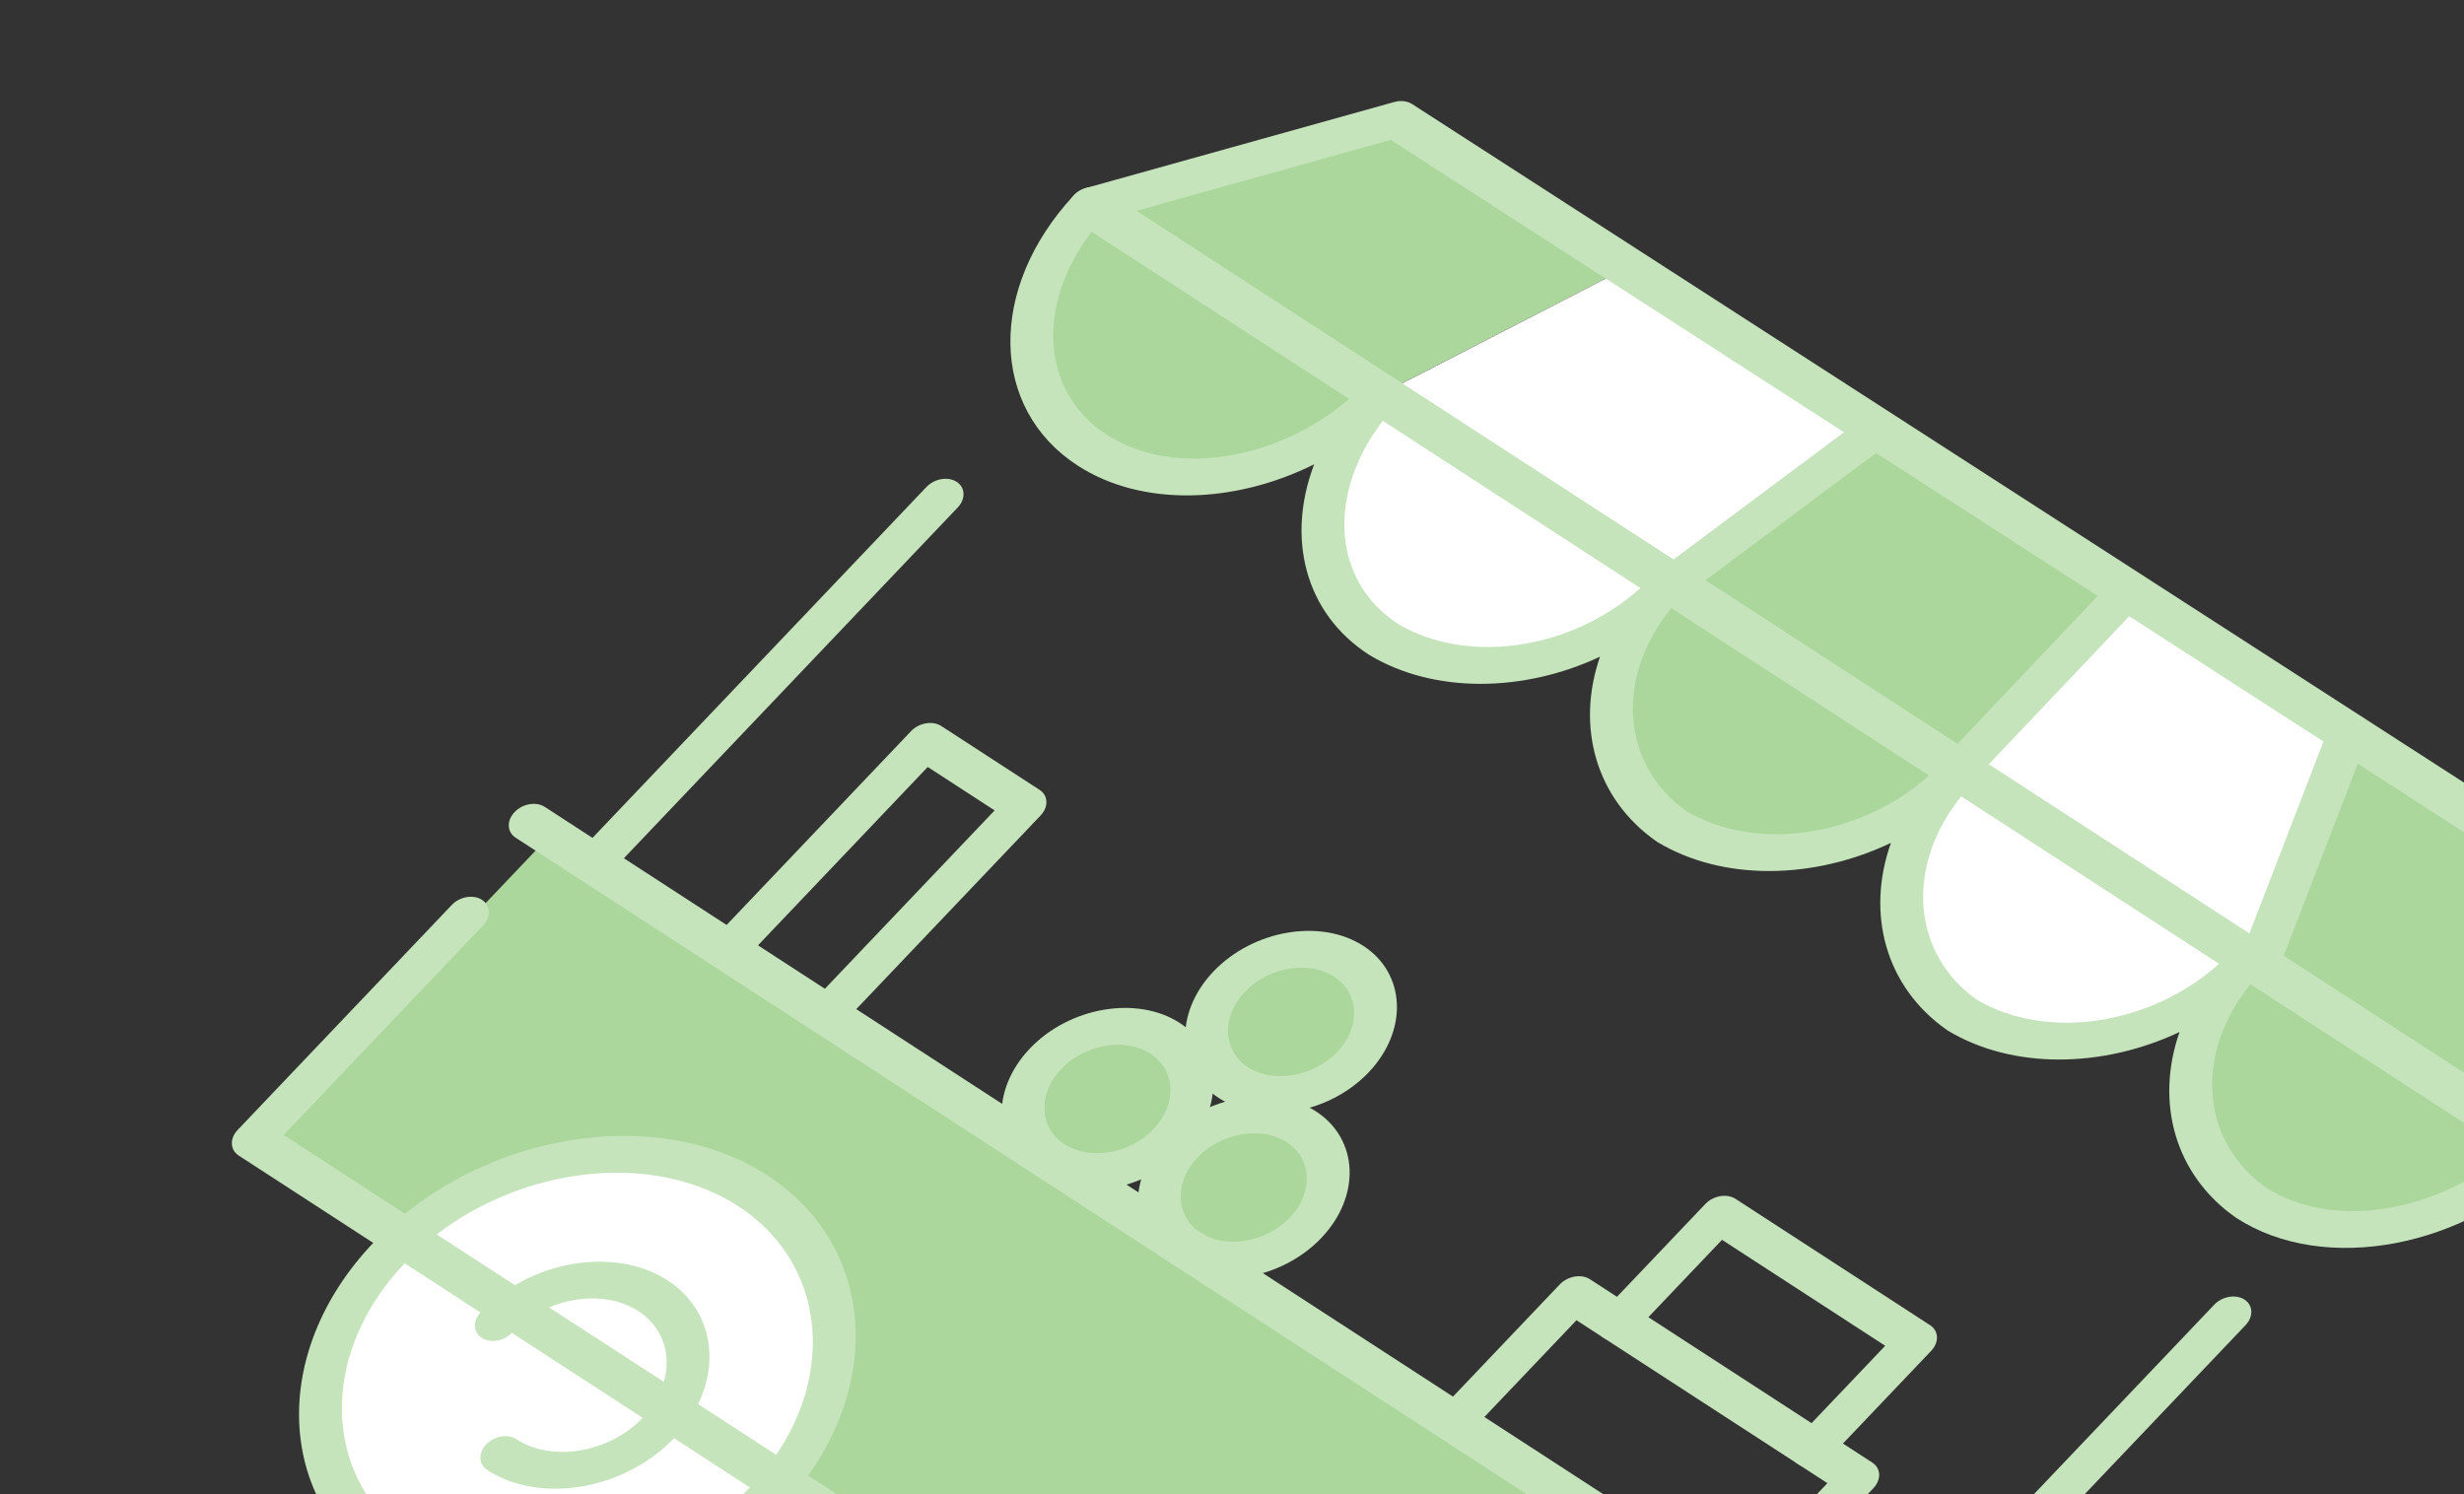
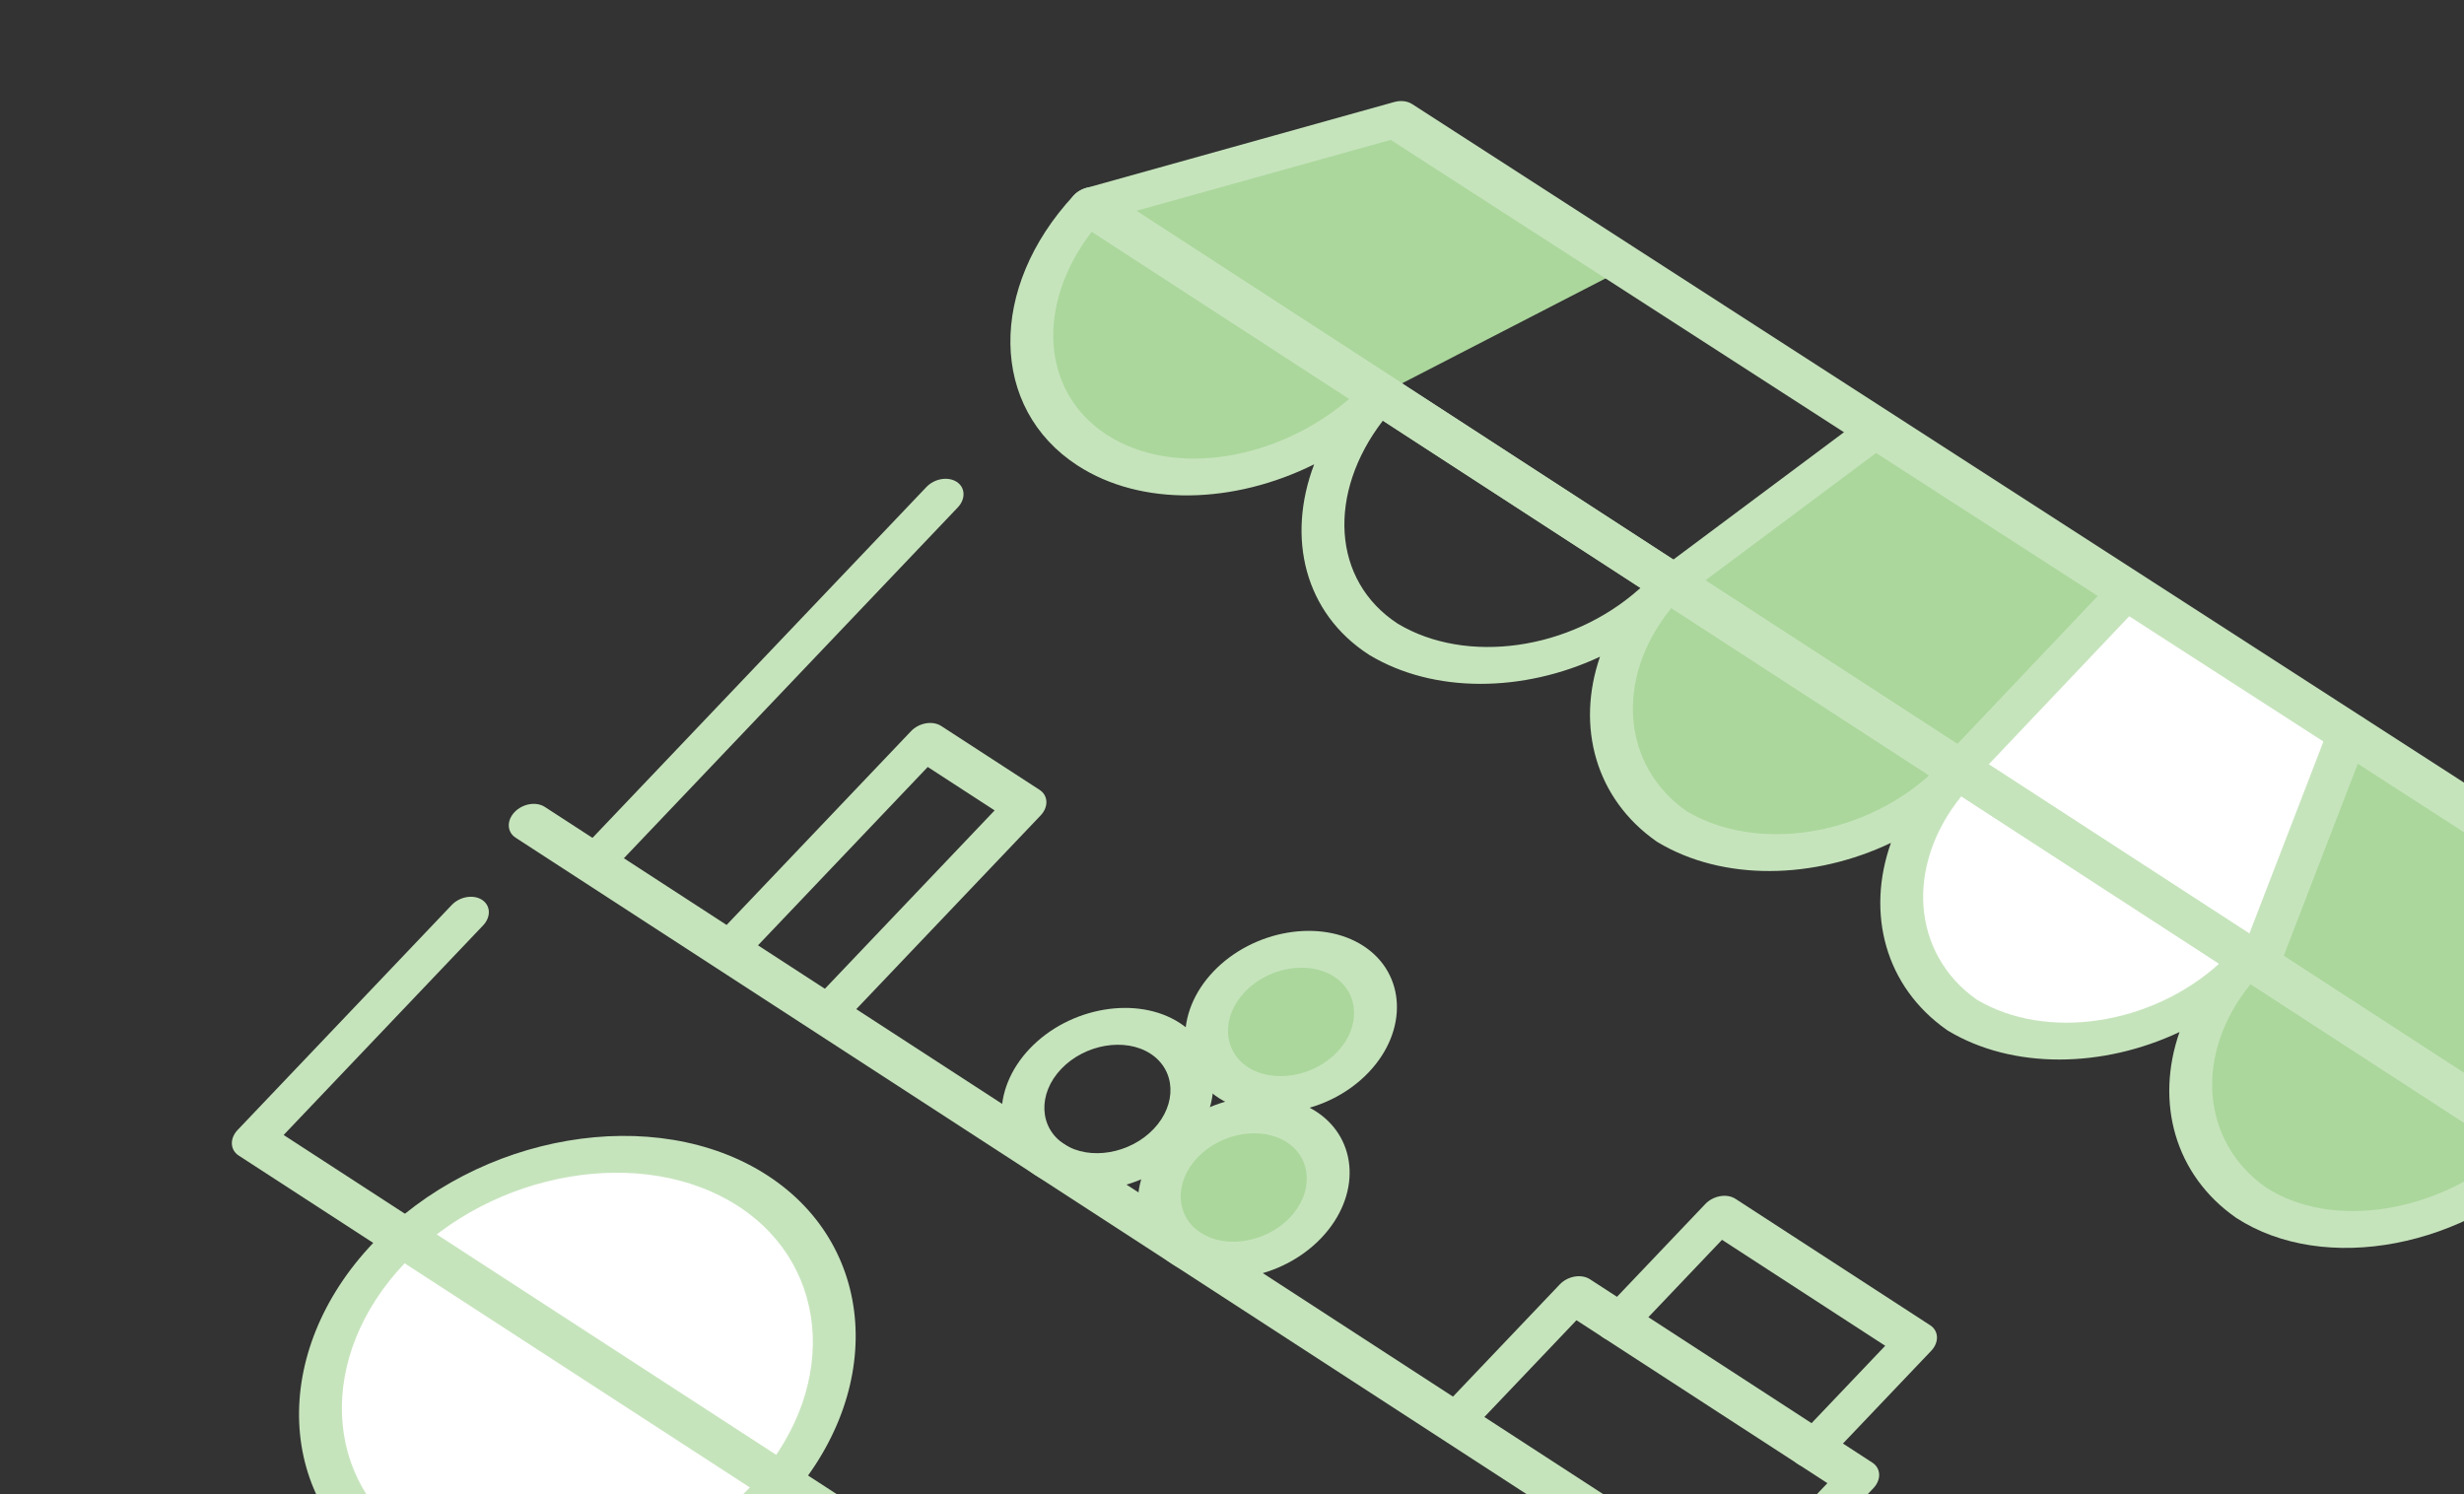
<svg xmlns="http://www.w3.org/2000/svg" width="592" height="359" viewBox="0 0 592 359" fill="none">
  <rect x="0" y="0" width="592" height="359" fill="#333333" stroke="none" />
-   <path fill-rule="evenodd" clip-rule="evenodd" d="M131.344 201.591L61.854 274.614L397.146 492.355L467.479 418.446L131.344 201.591Z" fill="#ABD79C" stroke="#25D86A" stroke-width="0" stroke-linecap="round" stroke-linejoin="round" />
  <path fill-rule="evenodd" clip-rule="evenodd" d="M337.284 29.474L263.675 50.583C246.564 68.891 243.093 87.333 262.137 105.998C284.483 121.054 307.882 113.055 331.725 94.775L390.872 64.268L337.284 29.474Z" fill="#ABD79C" stroke="#707070" stroke-width="0.02" stroke-linecap="round" stroke-linejoin="round" />
-   <path fill-rule="evenodd" clip-rule="evenodd" d="M451.347 102.917L401.613 140.135C376.272 159.072 352.601 166.261 332.136 151.435C311.28 132.621 316.507 113.706 331.742 94.76L390.872 64.271L451.347 102.917Z" fill="white" />
  <path fill-rule="evenodd" clip-rule="evenodd" d="M511.352 141.885L468.24 187.335C447.899 203.479 426.845 210.79 404.179 198.245C382.14 182.822 385.365 162.69 401.587 140.143L448.81 101.897L511.352 141.885Z" fill="#ABD79C" />
  <path fill-rule="evenodd" clip-rule="evenodd" d="M562.344 175.626L540.347 230.259C515.743 252 493.014 255.205 471.724 244.116C451.288 226.663 457.732 206.148 470.552 184.934L511.086 142.339L562.344 175.626Z" fill="white" />
  <path fill-rule="evenodd" clip-rule="evenodd" d="M616.485 210.16L608.508 274.495C591.063 290.226 572.731 302.644 548.249 291.782C519.273 274.751 525.795 253.558 540.406 230.269L562.844 175.922L616.455 210.14" fill="#ABD79C" />
  <path fill-rule="evenodd" clip-rule="evenodd" d="M324.059 230.987C332.214 236.289 332.67 247.226 325.069 255.22C317.461 263.208 304.488 265.425 296.326 260.13C288.164 254.829 287.704 243.896 295.305 235.896C302.916 227.904 315.896 225.687 324.059 230.987Z" fill="#ABD79C" />
  <path fill-rule="evenodd" clip-rule="evenodd" d="M180.885 286.138C205.704 302.255 207.091 335.521 183.958 359.83C160.825 384.139 121.367 390.879 96.549 374.762C71.73 358.645 70.343 325.379 93.476 301.07C116.609 276.761 156.067 270.02 180.885 286.138Z" fill="white" />
  <path d="M390.984 64.347L331.724 94.775" stroke="black" stroke-width="0.02" stroke-linecap="round" stroke-linejoin="round" />
-   <path fill-rule="evenodd" clip-rule="evenodd" d="M279.942 249.499C288.097 254.8 288.553 265.738 280.953 273.731C273.344 281.719 260.371 283.936 252.209 278.641C244.054 273.339 243.598 262.402 251.199 254.409C258.807 246.42 271.78 244.204 279.942 249.499Z" fill="#ABD79C" />
  <path fill-rule="evenodd" clip-rule="evenodd" d="M312.699 270.769C320.854 276.071 321.31 287.008 313.709 295.002C306.101 302.99 293.128 305.206 284.966 299.912C276.811 294.61 276.355 283.673 283.955 275.68C291.564 267.691 304.537 265.475 312.699 270.769Z" fill="#ABD79C" />
  <path fill-rule="evenodd" clip-rule="evenodd" d="M613.677 271.883L265.31 45.651C264.3 44.995 262.959 44.764 261.579 45.008C260.199 45.254 258.9 45.952 257.973 46.951C237.298 69.235 237.777 98.141 258.886 111.849C274.256 121.831 296.535 121.124 315.742 111.568C309.033 129.24 313.469 147.296 328.839 157.278C328.877 157.302 328.915 157.327 328.952 157.351C344.462 166.713 366.022 166.422 384.416 157.797C378.614 174.599 383.369 191.973 398.035 202.214C398.115 202.266 398.19 202.315 398.273 202.362C414.01 211.812 435.844 211.347 454.319 202.529C448.308 219.441 452.921 237.075 467.748 247.48C467.823 247.535 467.902 247.587 467.982 247.638C483.57 257.026 505.226 256.679 523.654 247.98C517.772 264.827 522.477 282.293 537.2 292.589C537.242 292.616 537.279 292.641 537.317 292.665C558.426 306.373 592.559 299.927 613.88 278.08C614.837 277.1 615.351 275.892 615.314 274.727C615.276 273.561 614.687 272.539 613.677 271.883ZM324.191 95.838C306.848 110.697 281.831 114.801 265.914 104.464C249.996 94.127 248.917 73.089 262.309 55.651L324.191 95.838ZM540.725 236.457L602.622 276.654C585.322 291.475 560.379 295.597 544.458 285.353C528.701 274.29 527.121 253.176 540.725 236.457ZM394.159 141.276C394.017 141.381 393.882 141.491 393.752 141.609C377.283 156.229 352.349 159.777 335.83 149.868C319.948 139.507 318.877 118.479 332.251 101.073L394.159 141.276ZM471.231 191.327L533.177 231.556C516.747 246.398 491.605 250.127 474.923 240.19C459.23 229.079 457.763 207.98 471.231 191.327ZM401.549 146.075L463.503 186.308C447.105 201.046 421.954 204.854 405.203 194.913C389.656 183.969 387.959 163.138 401.254 146.481C401.362 146.348 401.459 146.214 401.549 146.075Z" fill="#C6E4BC" />
  <path fill-rule="evenodd" clip-rule="evenodd" d="M507.414 139.608L466.738 182.499C464.802 184.54 464.924 187.29 467.008 188.638C469.093 189.985 472.356 189.422 474.292 187.381L514.968 144.49C516.904 142.449 516.782 139.699 514.698 138.351C512.613 137.003 509.35 137.567 507.414 139.608Z" fill="#C6E4BC" />
  <path fill-rule="evenodd" clip-rule="evenodd" d="M447.979 100.172L398.603 137.019C396.287 138.748 395.752 141.555 397.405 143.285C399.058 145.016 402.278 145.016 404.594 143.288L453.97 106.44C456.285 104.712 456.821 101.905 455.168 100.174C453.515 98.444 450.295 98.443 447.979 100.172Z" fill="#C6E4BC" />
  <path fill-rule="evenodd" clip-rule="evenodd" d="M559.301 175.4L537.861 230.993C536.927 233.404 538.358 235.695 541.045 236.102C543.733 236.515 546.672 234.887 547.599 232.477L569.039 176.884C569.973 174.474 568.542 172.182 565.855 171.775C563.167 171.363 560.227 172.99 559.301 175.4Z" fill="#C6E4BC" />
  <path fill-rule="evenodd" clip-rule="evenodd" d="M339.293 25.015C338.128 24.265 336.529 24.08 334.959 24.518L260.963 45.169C259.027 45.71 257.431 47.117 256.863 48.791C256.291 50.469 256.84 52.123 258.28 53.058L606.636 279.282C608.057 280.205 610.11 280.266 611.935 279.438C613.76 278.609 615.052 277.034 615.268 275.365L623.786 210.992C623.973 209.584 623.377 208.294 622.171 207.517L339.293 25.015ZM334.131 33.606L613.254 213.682L606.191 267.044L273 50.667L334.131 33.606Z" fill="#C6E4BC" />
  <path fill-rule="evenodd" clip-rule="evenodd" d="M149.312 206.837L230.114 121.927C232.054 119.889 231.939 117.137 229.858 115.786C227.777 114.434 224.514 114.992 222.574 117.03L141.772 201.94C139.833 203.978 139.947 206.729 142.028 208.081C144.109 209.432 147.373 208.875 149.312 206.837Z" fill="#C6E4BC" />
  <path fill-rule="evenodd" clip-rule="evenodd" d="M181.532 227.763L222.899 184.292L238.971 194.729L197.604 238.2C195.664 240.238 195.779 242.989 197.86 244.341C199.941 245.692 203.204 245.135 205.144 243.096L250.025 195.933C251.965 193.895 251.85 191.144 249.769 189.792L226.157 174.459C224.076 173.107 220.813 173.665 218.873 175.703L173.992 222.866C172.052 224.904 172.167 227.655 174.248 229.007C176.329 230.358 179.592 229.801 181.532 227.763Z" fill="#C6E4BC" />
  <path fill-rule="evenodd" clip-rule="evenodd" d="M392.527 320.192L413.731 297.91L452.94 323.373L431.736 345.655C429.796 347.693 429.911 350.444 431.992 351.796C434.073 353.147 437.336 352.59 439.276 350.551L463.994 324.577C465.934 322.538 465.819 319.787 463.738 318.436L416.989 288.077C414.908 286.725 411.644 287.283 409.705 289.321C400.052 299.465 394.64 305.152 384.987 315.295C383.047 317.334 383.162 320.085 385.243 321.436C387.324 322.788 390.587 322.23 392.527 320.192Z" fill="#C6E4BC" />
  <path fill-rule="evenodd" clip-rule="evenodd" d="M356.051 341.098L378.762 317.233L439.05 356.384L416.338 380.249C414.399 382.288 414.513 385.039 416.594 386.39C418.676 387.742 421.939 387.184 423.879 385.146L450.104 357.588C452.044 355.549 451.929 352.798 449.848 351.447L382.02 307.399C379.939 306.047 376.676 306.605 374.736 308.643L348.511 336.202C346.571 338.24 346.686 340.991 348.767 342.343C350.848 343.694 354.111 343.137 356.051 341.098Z" fill="#C6E4BC" />
-   <path fill-rule="evenodd" clip-rule="evenodd" d="M456.102 406.07L539.518 318.413C541.458 316.375 541.343 313.624 539.262 312.272C537.181 310.921 533.918 311.478 531.978 313.517L448.561 401.174C446.622 403.212 446.736 405.963 448.818 407.315C450.899 408.666 454.162 408.109 456.102 406.07Z" fill="#C6E4BC" />
  <path fill-rule="evenodd" clip-rule="evenodd" d="M108.528 217.465L57.089 271.519C55.15 273.557 55.264 276.308 57.345 277.66L393.636 496.05C395.718 497.401 398.981 496.844 400.921 494.805L471.254 420.896C473.194 418.858 473.079 416.107 470.998 414.755L130.907 193.898C128.826 192.546 125.562 193.104 123.623 195.142C121.683 197.18 121.798 199.931 123.879 201.283L460.2 419.692L396.894 486.216L68.144 272.723L116.068 222.362C118.008 220.324 117.893 217.572 115.812 216.221C113.731 214.87 110.468 215.427 108.528 217.465Z" fill="#C6E4BC" />
  <path fill-rule="evenodd" clip-rule="evenodd" d="M184.399 282.446C157.511 264.984 114.768 272.286 89.706 298.623C64.644 324.959 66.146 360.994 93.034 378.456C119.923 395.917 162.666 388.615 187.728 362.279C212.79 335.943 211.288 299.907 184.399 282.446ZM177.371 289.831C200.12 304.604 201.392 335.101 180.188 357.382C158.984 379.664 122.811 385.843 100.063 371.07C77.314 356.297 76.042 325.801 97.246 303.519C118.45 281.238 154.623 275.058 177.371 289.831Z" fill="#C6E4BC" />
-   <path fill-rule="evenodd" clip-rule="evenodd" d="M123.014 320.236C131.054 311.793 144.752 309.456 153.377 315.045C161.992 320.646 162.474 332.197 154.448 340.644C146.408 349.08 132.71 351.423 124.084 345.828C122.007 344.479 118.74 345.04 116.801 347.078C114.864 349.113 114.983 351.866 117.064 353.218C129.821 361.491 150.093 358.028 161.985 345.544C161.989 345.54 161.989 345.54 161.992 345.537C173.873 333.039 173.156 315.946 160.406 307.66C160.406 307.66 160.406 307.66 160.402 307.658C147.644 299.385 127.373 302.848 115.481 315.332C113.541 317.37 113.652 320.125 115.729 321.474C117.81 322.825 121.077 322.27 123.014 320.236Z" fill="#C6E4BC" />
  <path fill-rule="evenodd" clip-rule="evenodd" d="M283.452 245.808C283.448 245.805 283.448 245.805 283.444 245.803C273.216 239.167 256.958 241.944 247.424 251.956C247.421 251.96 247.421 251.96 247.417 251.964C237.891 261.981 238.463 275.688 248.684 282.331C248.687 282.333 248.687 282.333 248.691 282.336C258.919 288.972 275.177 286.195 284.711 276.183C284.715 276.179 284.715 276.179 284.718 276.175C294.244 266.158 293.673 252.451 283.452 245.808ZM276.42 253.191C282.509 257.151 282.849 265.312 277.174 271.282C271.492 277.247 261.811 278.901 255.715 274.948C249.626 270.988 249.286 262.827 254.961 256.857C260.644 250.892 270.324 249.238 276.42 253.191Z" fill="#C6E4BC" />
  <path fill-rule="evenodd" clip-rule="evenodd" d="M327.572 227.297C327.569 227.294 327.569 227.294 327.569 227.294C317.337 220.65 301.071 223.428 291.53 233.448C291.53 233.448 291.53 233.448 291.527 233.452C282.001 243.475 282.58 257.18 292.808 263.822C292.808 263.822 292.808 263.822 292.812 263.825C303.04 270.461 319.298 267.684 328.832 257.672C328.835 257.668 328.835 257.668 328.839 257.664C338.365 247.647 337.793 233.94 327.572 227.297ZM320.541 234.68C326.63 238.64 326.97 246.801 321.295 252.771C315.612 258.736 305.932 260.39 299.836 256.437C293.743 252.481 293.399 244.317 299.071 238.344C304.756 232.376 314.444 230.721 320.541 234.68Z" fill="#C6E4BC" />
  <path fill-rule="evenodd" clip-rule="evenodd" d="M316.208 267.079C316.204 267.077 316.204 267.077 316.201 267.074C305.973 260.438 289.714 263.216 280.181 273.228C280.177 273.231 280.177 273.231 280.174 273.235C270.647 283.252 271.219 296.959 281.44 303.602C281.443 303.605 281.443 303.605 281.447 303.607C291.675 310.243 307.933 307.466 317.467 297.454C317.471 297.45 317.471 297.45 317.474 297.446C327.001 287.429 326.429 273.723 316.208 267.079ZM309.176 274.462C315.265 278.422 315.605 286.584 309.931 292.553C304.248 298.518 294.568 300.172 288.472 296.219C282.383 292.259 282.042 284.098 287.717 278.128C293.4 272.163 303.08 270.509 309.176 274.462Z" fill="#C6E4BC" />
</svg>